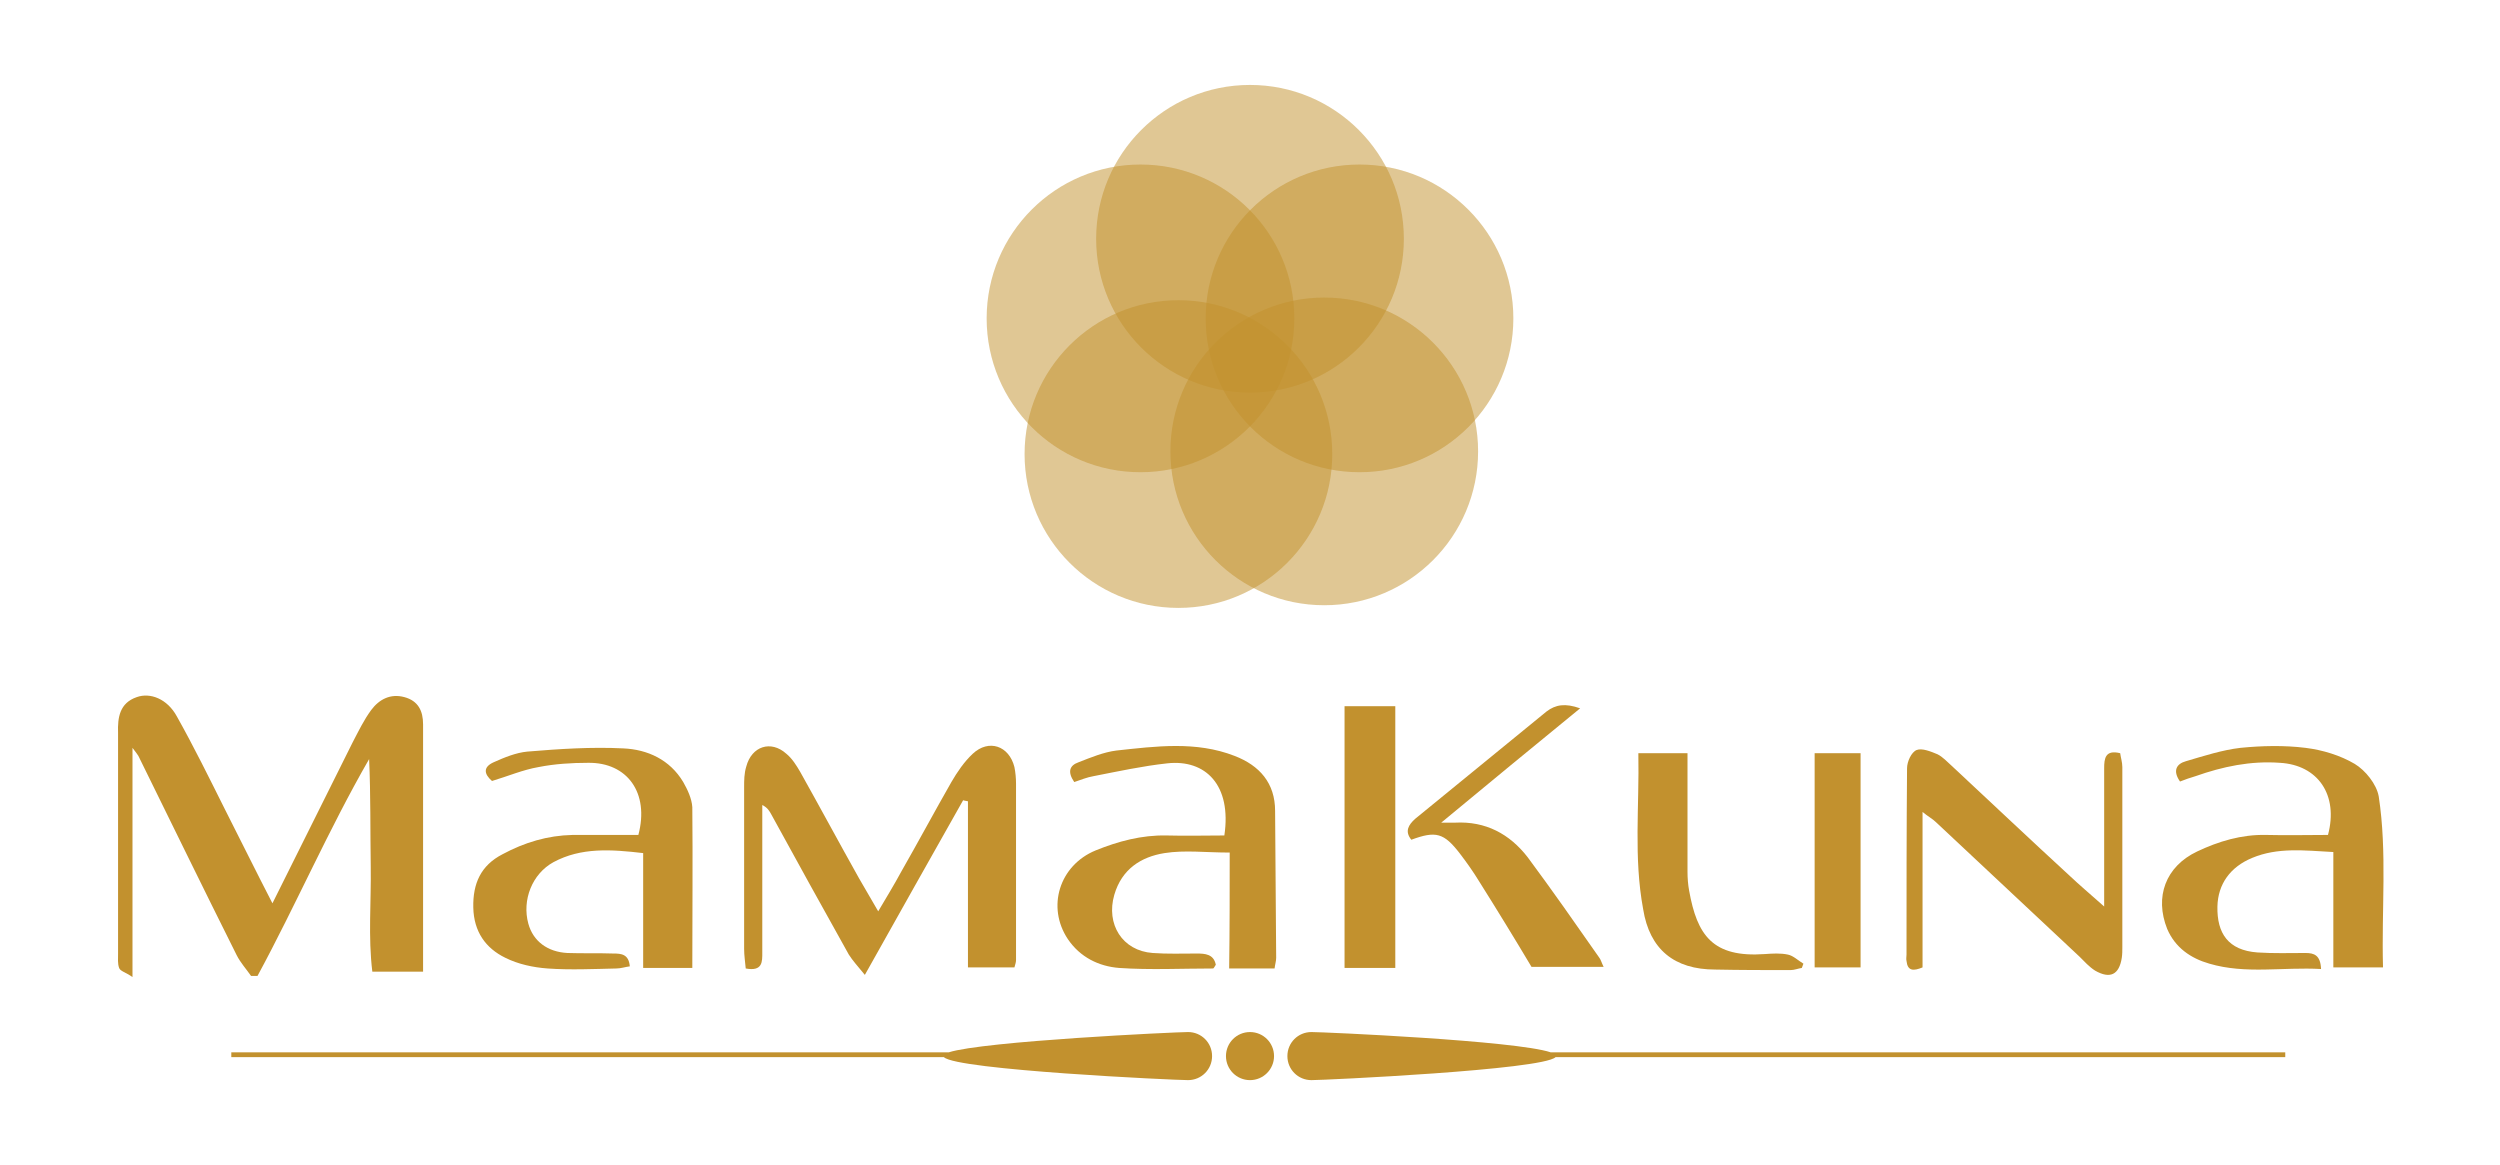
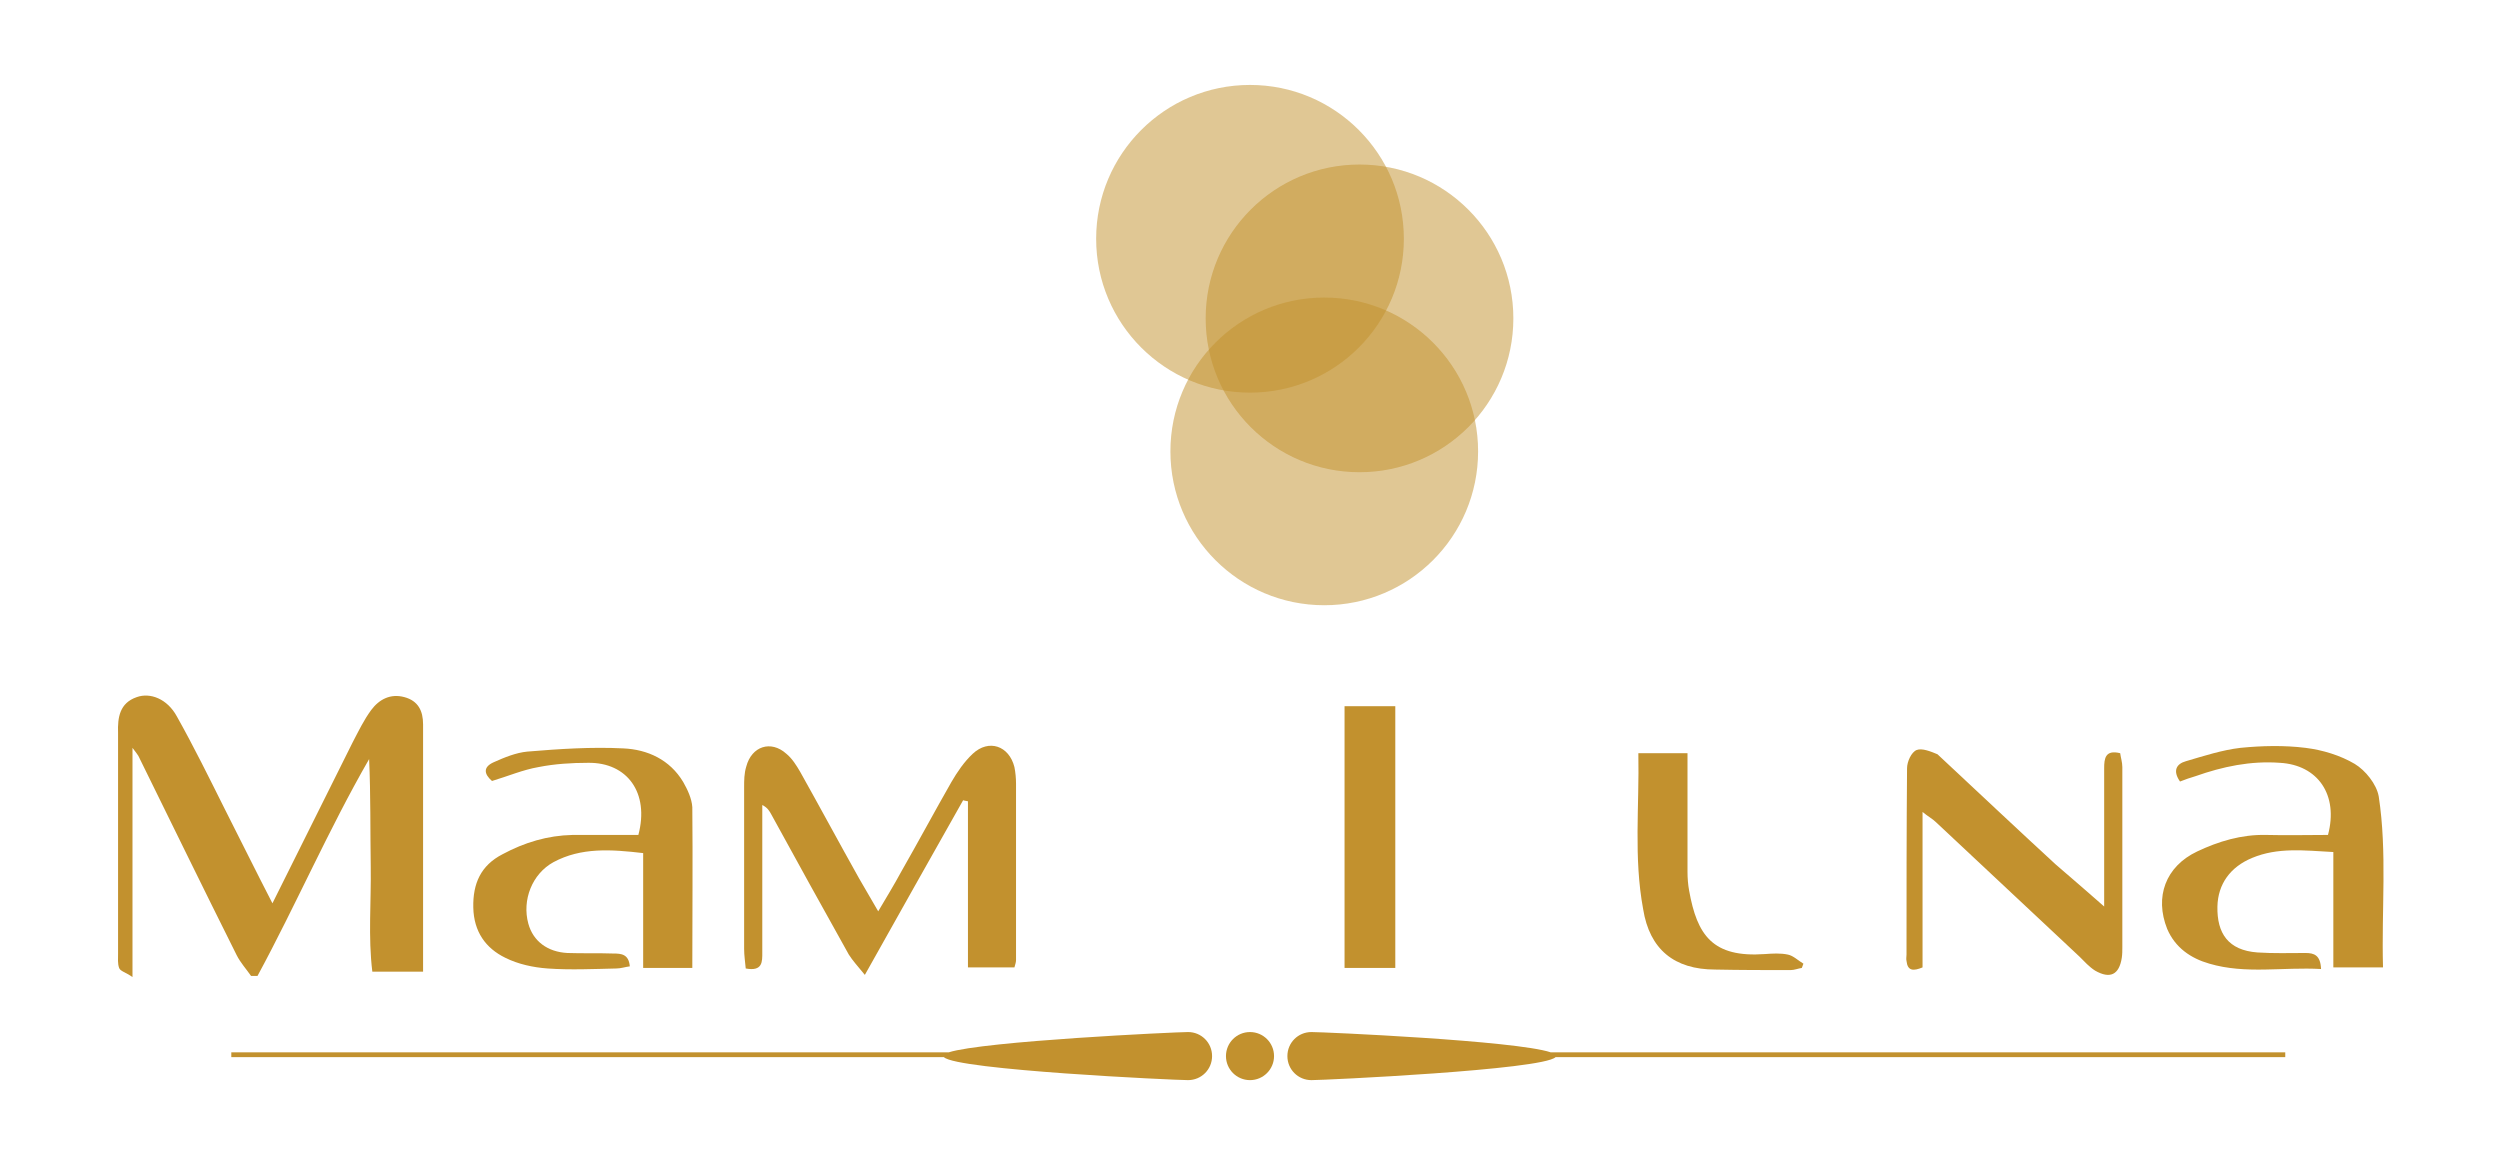
<svg xmlns="http://www.w3.org/2000/svg" version="1.1" id="Layer_1" x="0px" y="0px" viewBox="0 0 468 218" style="enable-background:new 0 0 468 218;" xml:space="preserve">
  <style type="text/css">
	.st0{fill:#C2912E;}
	.st1{opacity:0.51;fill:#C2912E;}
</style>
  <g>
    <g>
      <g>
        <path class="st0" d="M51,169.1c5.2-10.4,10.1-20.3,15-30.1c1.1-2.1,2.1-4.2,3.5-6.1c1.5-2,3.6-3.1,6.2-2.4     c2.6,0.7,3.5,2.6,3.5,5.1c0,15.3,0,30.6,0,46.3c-3.1,0-6,0-9.5,0c-0.8-6.5-0.2-13.1-0.3-19.7c-0.1-6.7,0-13.3-0.3-20.1     c-7.6,13.2-13.7,27.3-20.9,40.6c-0.4,0-0.8,0-1.2,0c-0.9-1.3-2-2.5-2.7-3.9c-6.2-12.4-12.3-24.9-18.4-37.3     c-0.2-0.3-0.4-0.6-1.1-1.5c0,14.4,0,28.2,0,42.9c-1.3-0.9-2.3-1.1-2.5-1.7c-0.3-0.8-0.2-1.8-0.2-2.7c0-13.5,0-27,0-40.5     c0-0.3,0-0.5,0-0.8c-0.1-2.9,0.3-5.6,3.5-6.7c2.5-0.9,5.7,0.3,7.5,3.6c3.2,5.7,6.1,11.6,9,17.4C45,157.2,47.8,162.9,51,169.1z" />
        <path class="st0" d="M180.3,149.8c-6,10.6-12,21.3-18.4,32.7c-1.4-1.7-2.3-2.7-3-3.8c-4.9-8.8-9.8-17.6-14.6-26.4     c-0.3-0.5-0.6-1.1-1.6-1.6c0,1.5,0,2.9,0,4.4c0,7.7,0,15.4,0,23.2c0,1.7,0.1,3.6-3.1,3c-0.1-1.2-0.3-2.4-0.3-3.7     c0-10.1,0-20.2,0-30.2c0-1.3,0-2.6,0.4-3.9c1-3.8,4.6-5,7.5-2.4c1.1,0.9,1.9,2.2,2.6,3.4c3.7,6.6,7.3,13.3,11,19.9     c1.1,1.9,2.2,3.8,3.6,6.2c1.6-2.7,3-5,4.3-7.4c3.2-5.6,6.2-11.2,9.4-16.8c1.1-1.9,2.4-3.8,4-5.3c3-2.8,6.8-1.5,7.8,2.5     c0.2,1,0.3,2.1,0.3,3.1c0,11,0,22,0,33c0,0.4-0.1,0.7-0.3,1.4c-2.8,0-5.6,0-8.7,0c0-10.6,0-20.8,0-31.1     C180.8,149.9,180.5,149.9,180.3,149.8z" />
        <path class="st0" d="M434.5,181.4c-7.2-0.4-14.1,1-20.9-1c-3.5-1-6.4-3-7.9-6.5c-2.4-6-0.3-11.7,5.6-14.5c4-1.9,8.3-3.2,12.9-3.1     c3.9,0.1,7.8,0,11.6,0c2-7.5-1.9-13.1-9-13.5c-5.5-0.4-10.7,0.7-15.8,2.5c-1,0.3-1.9,0.6-2.9,1c-1.4-2-0.7-3.3,1.1-3.8     c3.4-1,6.8-2.1,10.2-2.5c4-0.4,8.2-0.5,12.2,0c3.2,0.4,6.5,1.4,9.2,3c2,1.2,4.1,3.8,4.5,6.1c1.6,10.5,0.5,21.1,0.8,32     c-3.3,0-6,0-9.3,0c0-7,0-14.2,0-21.6c-5.5-0.3-10.4-0.9-15.2,1.1c-4.1,1.7-6.4,4.9-6.5,9.1c-0.1,5,2,8.2,7.5,8.6     c3,0.2,6,0.1,9,0.1C433.2,178.4,434.4,178.8,434.5,181.4z" />
-         <path class="st0" d="M230.2,159.6c-4.5,0-8.4-0.5-12.2,0.1c-4.4,0.7-8,3-9.4,7.8c-1.6,5.5,1.5,10.5,7.2,10.9     c2.7,0.2,5.5,0.1,8.2,0.1c1.6,0,3.2,0.1,3.6,2.1c-0.2,0.3-0.4,0.7-0.5,0.7c-5.9,0-11.8,0.3-17.6-0.1c-3.8-0.3-7.3-2-9.6-5.4     c-4-6-1.6-13.8,5.2-16.6c4.2-1.7,8.6-2.9,13.3-2.8c3.6,0.1,7.3,0,10.8,0c1.4-9.4-3.5-14.3-10.7-13.5c-4.6,0.5-9.2,1.5-13.8,2.4     c-1.2,0.2-2.4,0.7-3.6,1.1c-1.3-1.9-0.9-3.1,0.8-3.7c2.3-0.9,4.7-1.9,7.1-2.2c7.4-0.8,14.9-1.8,22.1,1c4.7,1.8,7.6,5.1,7.6,10.3     c0.1,9.2,0.1,18.3,0.2,27.5c0,0.6-0.2,1.2-0.3,2c-2.7,0-5.3,0-8.5,0C230.2,174.1,230.2,166.8,230.2,159.6z" />
        <path class="st0" d="M129.6,181.2c-3.3,0-6,0-9.2,0c0-7.2,0-14.2,0-21.5c-6-0.7-11.6-1.1-16.8,1.7c-4,2.2-5.9,7.1-4.7,11.5     c0.9,3.3,3.6,5.3,7.3,5.5c2.9,0.1,5.8,0,8.6,0.1c1.5,0,2.9,0.1,3.1,2.4c-0.8,0.1-1.7,0.4-2.5,0.4c-4.3,0.1-8.7,0.3-12.9,0     c-2.7-0.2-5.5-0.8-7.9-2c-3.7-1.8-5.9-4.9-6-9.4c-0.1-4.5,1.4-7.9,5.5-10c4.1-2.2,8.4-3.5,13.1-3.6c4.1,0,8.3,0,12.3,0     c2.1-7.9-2.1-13.6-9.4-13.5c-3.1,0-6.3,0.2-9.3,0.8c-2.9,0.5-5.7,1.7-8.7,2.6c-1.5-1.3-1.7-2.6,0.3-3.5c2-0.9,4.2-1.8,6.3-2     c6-0.5,12-0.9,18-0.6c4.5,0.2,8.7,2.1,11.2,6.3c0.8,1.4,1.6,3.1,1.7,4.7C129.7,161.1,129.6,171,129.6,181.2z" />
-         <path class="st0" d="M393.9,169.7c0-2.9,0-4.8,0-6.7c0-6.4,0-12.8,0-19.2c0-1.8,0.2-3.5,3-2.8c0.1,0.8,0.4,1.7,0.4,2.6     c0,11.2,0,22.5,0,33.7c0,0.7,0,1.3-0.1,2c-0.5,3.2-2.2,4-5,2.4c-1.1-0.7-2-1.7-2.9-2.6c-9-8.4-17.9-16.8-26.9-25.2     c-0.6-0.6-1.4-1-2.5-1.9c0,10,0,19.5,0,29.1c-1.7,0.7-2.8,0.7-3-1.2c-0.1-0.4,0-0.8,0-1.2c0-11.6,0-23.3,0.1-34.9     c0-1.2,0.8-3,1.8-3.4c1-0.4,2.7,0.3,3.9,0.8c1,0.5,1.8,1.4,2.7,2.2c7.4,6.9,14.7,13.8,22.1,20.6     C389.3,165.7,391.2,167.3,393.9,169.7z" />
-         <path class="st0" d="M295.8,132.6c-8.8,7.2-17.2,14.1-26,21.4c1.2,0,1.9,0,2.6,0c5.7-0.3,10.2,2.1,13.6,6.5     c4.6,6.2,9,12.5,13.4,18.8c0.3,0.4,0.4,0.9,0.8,1.7c-4.6,0-8.8,0-13.5,0c-3.1-5.2-6.4-10.6-9.8-16c-1.1-1.8-2.3-3.5-3.6-5.2     c-3-3.9-4.5-4.3-9.1-2.6c-1.3-1.6-0.5-2.8,0.7-3.9c8.2-6.7,16.4-13.4,24.6-20.1C291.2,131.9,293,131.6,295.8,132.6z" />
+         <path class="st0" d="M393.9,169.7c0-2.9,0-4.8,0-6.7c0-6.4,0-12.8,0-19.2c0-1.8,0.2-3.5,3-2.8c0.1,0.8,0.4,1.7,0.4,2.6     c0,11.2,0,22.5,0,33.7c0,0.7,0,1.3-0.1,2c-0.5,3.2-2.2,4-5,2.4c-1.1-0.7-2-1.7-2.9-2.6c-9-8.4-17.9-16.8-26.9-25.2     c-0.6-0.6-1.4-1-2.5-1.9c0,10,0,19.5,0,29.1c-1.7,0.7-2.8,0.7-3-1.2c-0.1-0.4,0-0.8,0-1.2c0-11.6,0-23.3,0.1-34.9     c0-1.2,0.8-3,1.8-3.4c1-0.4,2.7,0.3,3.9,0.8c7.4,6.9,14.7,13.8,22.1,20.6     C389.3,165.7,391.2,167.3,393.9,169.7z" />
        <path class="st0" d="M251.7,132.2c3.3,0,6.3,0,9.5,0c0,16.4,0,32.5,0,49c-3.1,0-6.2,0-9.5,0C251.7,164.9,251.7,148.7,251.7,132.2     z" />
        <path class="st0" d="M306.7,141c3.4,0,6,0,9.2,0c0,1.5,0,2.8,0,4.1c0,6,0,12,0,18.1c0,1.2,0.1,2.4,0.3,3.5     c1.5,8.4,4.4,12.6,14.2,11.9c1.4-0.1,2.9-0.2,4.3,0.1c1,0.2,1.9,1.1,2.9,1.7c-0.1,0.3-0.2,0.5-0.3,0.8c-0.7,0.1-1.4,0.4-2.1,0.4     c-4.7,0-9.4,0-14.1-0.1c-7.7,0-12.3-3.8-13.5-11.3C305.8,160.5,306.9,151,306.7,141z" />
-         <path class="st0" d="M348.3,141c0,13.3,0,26.5,0,40.1c-2.8,0-5.6,0-8.6,0c0-13.2,0-26.5,0-40.1C342.5,141,345.2,141,348.3,141z" />
      </g>
    </g>
    <g>
      <circle class="st0" cx="234" cy="197.7" r="4.5" />
      <path class="st0" d="M44.2,197.9h132.5c2.4,2.4,43.2,4.3,45.7,4.3c2.5,0,4.5-2,4.5-4.5c0-2.5-2-4.5-4.5-4.5    c-2.3,0-38.3,1.7-44.8,3.8H43.3v0.9h0" />
      <path class="st0" d="M427.8,197.9L427.8,197.9l0-0.9H290.3c-6.5-2.2-42.5-3.8-44.8-3.8c-2.5,0-4.5,2-4.5,4.5c0,2.5,2,4.5,4.5,4.5    c2.4,0,43.2-1.9,45.7-4.3h135.7" />
    </g>
    <g>
      <circle class="st1" cx="254.5" cy="59.6" r="28.8" />
      <circle class="st1" cx="234" cy="44.7" r="28.8" />
      <circle class="st1" cx="247.9" cy="84.5" r="28.8" />
-       <circle class="st1" cx="220.6" cy="85" r="28.8" />
-       <circle class="st1" cx="213.5" cy="59.6" r="28.8" />
    </g>
  </g>
</svg>